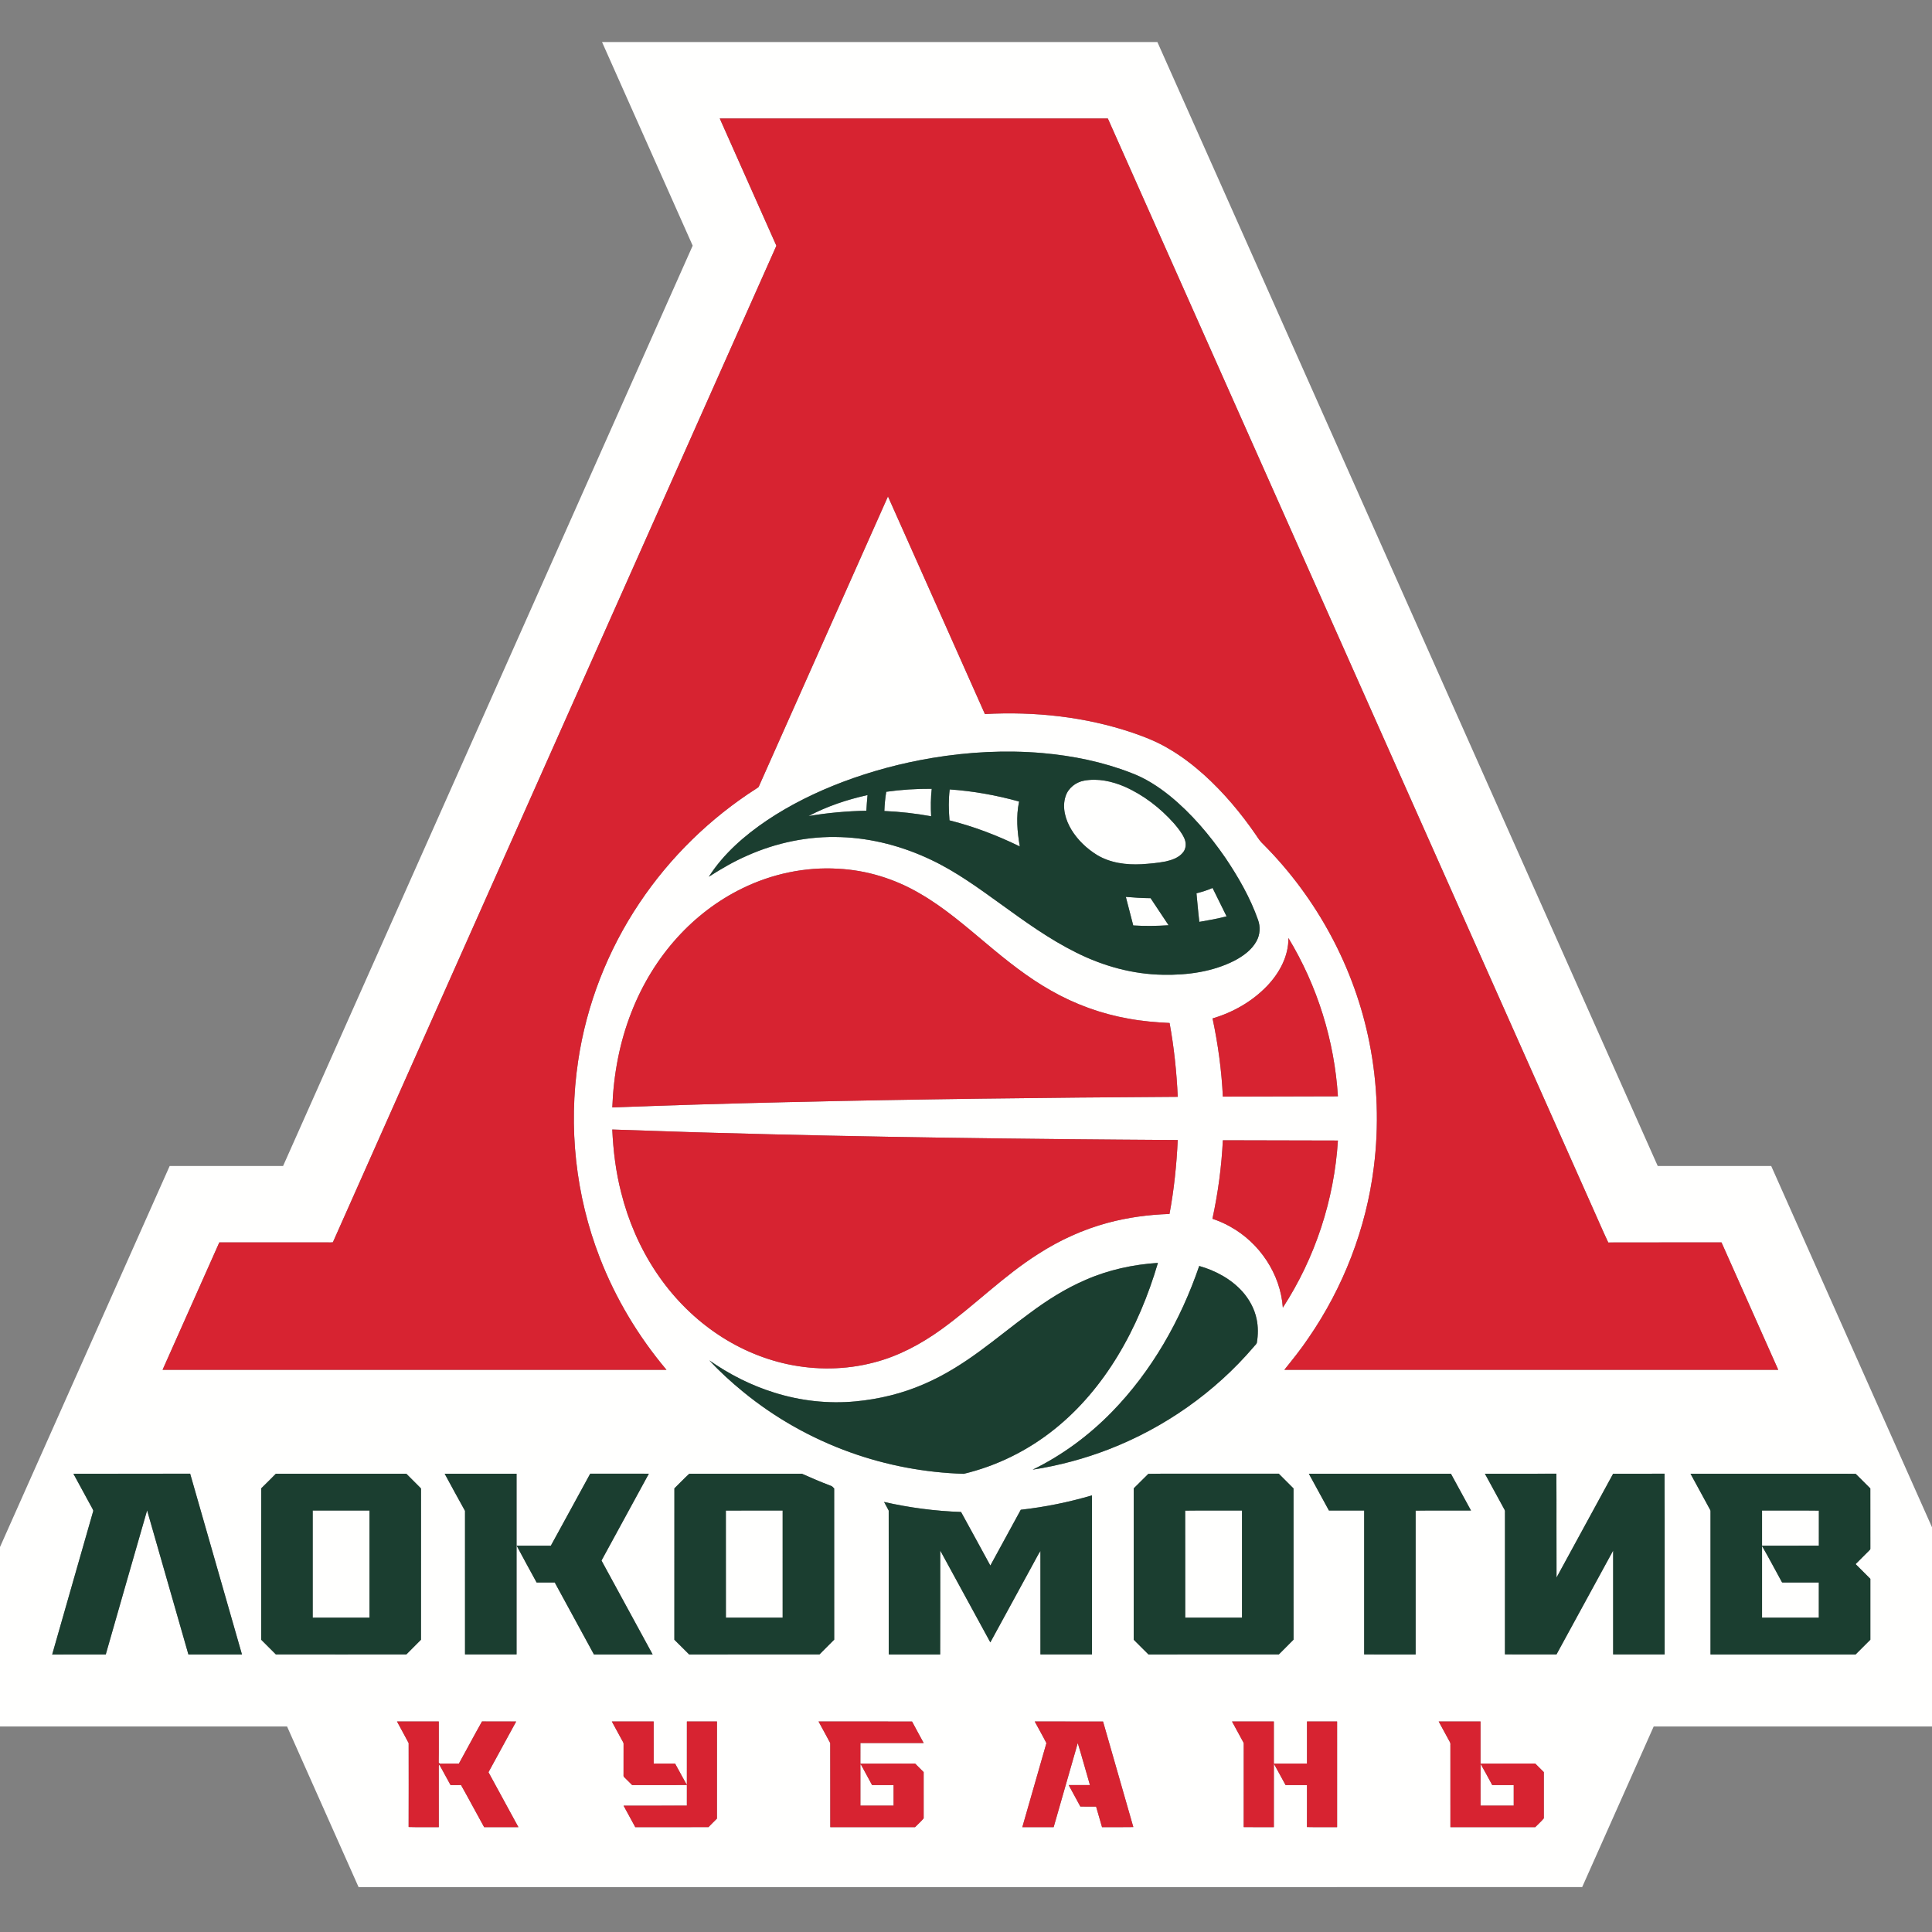
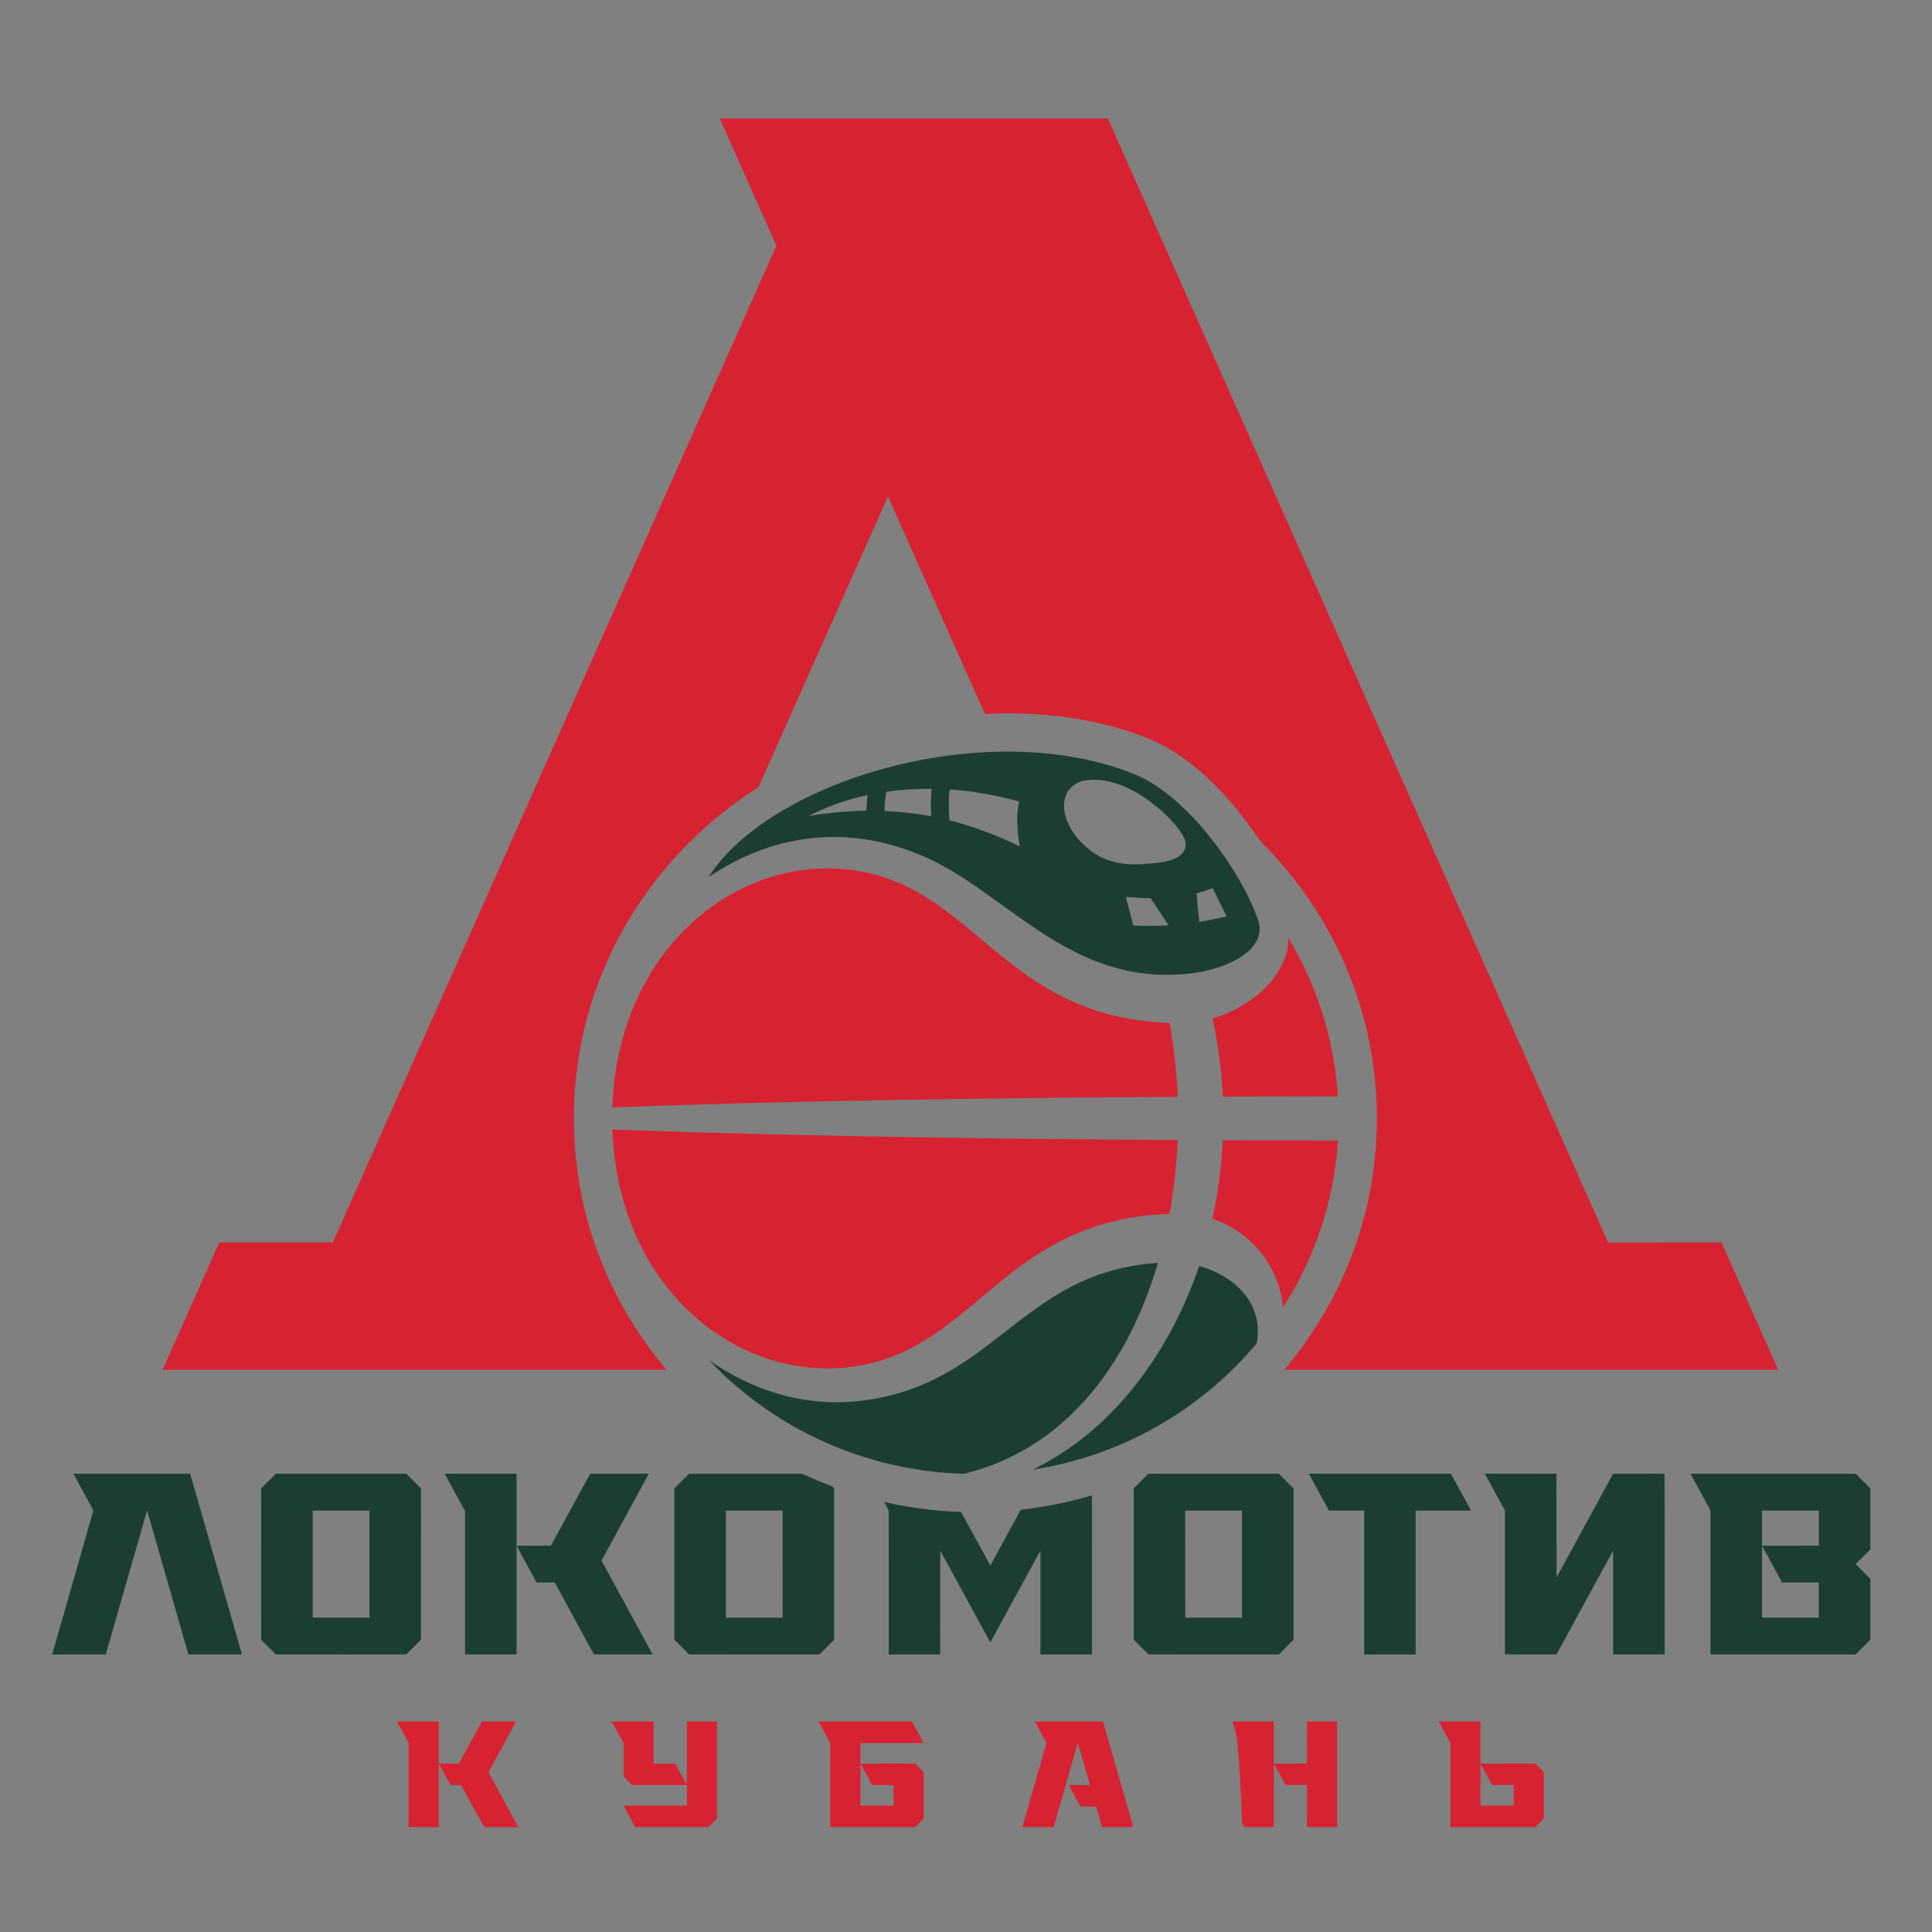
<svg xmlns="http://www.w3.org/2000/svg" version="1.1" id="Слой_1" x="0px" y="0px" viewBox="0 0 1024 1024" style="enable-background:new 0 0 1024 1024;" xml:space="preserve">
  <rect x="0" y="0" width="1024" height="1024" fill="#808080" stroke="none" />
  <g>
-     <path style="fill-rule:evenodd;clip-rule:evenodd;fill:#FFFFFE;" d="M319.09,22.279h294.348   c21.736,48.665,43.36,97.382,65.051,146.07   c66.718,149.888,133.424,299.778,200.144,449.661c20.052,0,40.096-0.004,60.148,0.003   c44.065,99.022,88.138,198.044,132.219,297.071c-64.838,0.003-129.676,0-194.514,0   c-12.637,28.365-25.274,56.731-37.895,85.104   c-50.699,0.044-101.398,0.007-152.104,0.018c-165.48,0-330.961,0.003-496.44,0   c-12.631-28.373-25.254-56.754-37.895-85.122c-64.839,0-129.677,0.003-194.516,0   C1.725,816.054,45.833,717.035,89.926,618.009c20.034,0,40.073,0,60.111,0   C222.398,455.406,294.808,292.823,367.136,130.203   C351.126,94.228,335.122,58.254,319.09,22.279L319.09,22.279z M381.483,62.792   c10.001,22.488,20.015,44.969,30.018,67.457   c-53.072,119.188-106.109,238.398-159.174,357.592   c-25.287,56.876-50.656,113.715-75.901,170.61   c-0.838,0.111-1.679,0.048-2.516,0.063c-19.223,0-38.45,0.003-57.673,0   c-10.04,22.502-20.053,45.012-30.074,67.523c89.027,0,178.058,0,267.089-0.004   c-14.904-17.693-26.973-37.783-35.33-59.362   c-12.828-32.959-16.766-69.279-11.51-104.241   c4.411-29.866,15.653-58.667,32.453-83.734   c16.237-24.319,37.623-45.157,62.263-60.885c0.357-0.298,0.893-0.461,1.061-0.938   c22.819-51.252,45.6-102.522,68.452-153.759   c17.183,38.42,34.236,76.904,51.378,115.342   c26.315-1.43,53.045,1.4,78.084,9.842c6.671,2.278,13.281,4.88,19.345,8.521   c6.702,3.882,12.869,8.628,18.643,13.777   c10.537,9.507,19.714,20.458,27.736,32.151c1.106,1.716,2.263,3.406,3.793,4.787   c28.477,28.571,48.425,65.613,56.228,105.216   c4.311,21.647,5.077,43.996,2.307,65.892   c-4.038,32.434-16.154,63.769-34.718,90.642   c-3.905,5.826-8.316,11.284-12.706,16.748c87.261,0.004,174.512,0.004,261.777,0   c-10.034-22.506-20.022-45.027-30.078-67.523   c-20.007,0.034-40.02-0.037-60.019,0.034   c-2.823-5.934-5.373-12.001-8.083-17.983   C758.611,447.966,672.869,255.39,587.173,62.792   C518.609,62.784,450.047,62.784,381.483,62.792L381.483,62.792z M493.977,401.743   c-16.145,2.706-32.036,6.935-47.35,12.72   c-14.022,5.324-27.592,11.953-40.065,20.31   c-11.916,8.044-23.073,17.724-30.875,29.925   c6.507-4.18,13.219-8.085,20.318-11.174c15.534-6.943,32.628-10.479,49.651-9.835   c16.569,0.555,32.91,4.921,47.849,12.042   c13.211,6.25,25.053,14.913,36.867,23.421   c12.885,9.314,25.838,18.705,40.129,25.779   c14.264,7.128,30.029,11.506,46.029,11.714   c12.954,0.238,26.288-1.575,37.928-7.556c4.591-2.457,9.076-5.678,11.578-10.375   c1.853-3.391,2.065-7.545,0.748-11.16c-4.133-11.748-10.394-22.617-17.321-32.921   c-8.375-12.095-17.973-23.478-29.408-32.799   c-6.22-5.011-13.032-9.407-20.552-12.195   c-15.016-5.851-30.96-9.079-46.985-10.498   C532.995,397.466,513.285,398.519,493.977,401.743L493.977,401.743z M393.532,470.807   c-13.085,6.354-24.836,15.366-34.589,26.143   c-10.42,11.491-18.576,24.977-24.223,39.414   c-6.362,16.096-9.544,33.342-10.185,50.607   c30.565-1.187,61.142-2.062,91.722-2.787   c69.313-1.62,138.645-2.431,207.976-2.844   c-0.607-13.121-1.958-26.21-4.333-39.131   c-7.27-0.346-14.544-0.968-21.706-2.289   c-14.42-2.531-28.38-7.609-41.096-14.857   c-12.266-6.909-23.31-15.72-34.053-24.755   c-11.368-9.489-22.61-19.312-35.497-26.724   c-13.149-7.728-28.128-12.389-43.379-13.137   C426.763,459.405,409.174,463.161,393.532,470.807L393.532,470.807z M682.886,497.177   c0.108,9.626-4.795,18.594-11.302,25.403   c-7.858,8.193-18.044,14.015-28.905,17.204c2.892,13.64,4.806,27.499,5.457,41.436   c20.329-0.075,40.657-0.127,60.985-0.153   C707.283,551.533,698.218,522.486,682.886,497.177L682.886,497.177z M324.518,598.671   c0.52,11.253,1.884,22.495,4.712,33.413c3.756,15.014,9.985,29.441,18.602,42.314   c8.234,12.325,18.695,23.198,30.875,31.667   c11.588,8.092,24.751,13.963,38.575,16.952c15.069,3.242,30.924,3.074,45.85-0.849   c12.966-3.313,24.937-9.727,35.75-17.515   c17.66-12.739,33.053-28.447,51.521-40.098   c11.264-7.26,23.603-12.873,36.547-16.379c10.725-2.907,21.807-4.378,32.903-4.753   c2.427-12.928,3.752-26.047,4.374-39.18   c-82.11-0.495-164.221-1.515-246.302-3.849   C360.119,599.929,342.318,599.211,324.518,598.671L324.518,598.671z M648.137,604.366   c-0.682,13.989-2.554,27.912-5.521,41.6c3.25,1.12,6.437,2.453,9.422,4.169   c15.561,8.588,26.665,25.116,27.893,42.95   c17.135-26.363,27.238-57.207,29.192-88.581   C688.793,604.489,668.466,604.44,648.137,604.366L648.137,604.366z M575.331,678.387   c-10.66,4.572-20.514,10.844-29.783,17.779   c-8.941,6.507-17.462,13.576-26.404,20.083   c-9.168,6.705-18.855,12.798-29.311,17.299c-11.517,5.04-23.883,8.033-36.387,9.209   c-14.5,1.384-29.252-0.287-43.133-4.665   c-12.269-3.819-23.854-9.708-34.363-17.083   c5.551,5.997,11.607,11.522,17.943,16.688   c16.838,13.8,36.082,24.64,56.567,32.01   c19.343,6.977,39.797,10.818,60.346,11.451   c17.503-4.17,34.031-12.359,48.061-23.619   c13.423-10.717,24.569-24.111,33.465-38.763   c9.359-15.392,16.312-32.165,21.393-49.423   C600.548,670.214,587.445,673.061,575.331,678.387L575.331,678.387z M635.61,670.992   c-9.809,28.663-25.135,55.722-46.382,77.465   c-12.125,12.414-26.274,22.882-41.882,30.498   c13.825-2.162,27.431-5.777,40.475-10.85   c29.474-11.447,56.117-30.175,76.668-54.226c0.518-0.745,1.404-1.296,1.664-2.182   c0.719-4.188,0.755-8.521-0.142-12.678c-1.128-5.387-3.864-10.356-7.497-14.452   C652.469,677.86,644.232,673.43,635.61,670.992L635.61,670.992z M38.898,781.096   c2.836,5.244,5.699,10.475,8.55,15.716c0.64,1.307,1.537,2.535,2.014,3.897   c-7.233,25.41-14.585,50.79-21.803,76.207c9.466-0.041,18.933,0.016,28.4-0.027   c7.292-25.461,14.554-50.931,21.91-76.371   c7.288,25.463,14.584,50.924,21.892,76.382c9.463,0,18.925,0.003,28.388,0   c-9.142-31.939-18.3-63.875-27.46-95.81   C80.158,781.096,59.528,781.088,38.898,781.096L38.898,781.096z M146.221,781.107   c-2.576,2.587-5.142,5.186-7.758,7.731c-0.062,26.754-0.018,53.508-0.022,80.261   c2.58,2.591,5.197,5.144,7.757,7.757c23.065,0.045,46.129,0.037,69.19,0.003   c2.561-2.609,5.163-5.177,7.746-7.765c0.015-26.538-0.003-53.079,0.011-79.617   c0.157-0.595-0.358-0.93-0.697-1.281c-2.367-2.356-4.73-4.716-7.079-7.088   C192.321,781.084,169.271,781.084,146.221,781.107L146.221,781.107z M235.676,781.096   c3.589,6.566,7.11,13.181,10.788,19.699c0.003,25.362-0.004,50.723,0.003,76.088   c9.106,0,18.211-0.003,27.315,0c0.004-31.927,0-63.855,0-95.784   C261.083,781.084,248.378,781.099,235.676,781.096L235.676,781.096z M312.825,781.084   c-6.991,12.708-13.851,25.492-20.872,38.181   c-6.034-0.037-12.072-0.018-18.106-0.007c3.432,6.544,7.054,12.992,10.575,19.494   c3.201,0.004,6.406-0.007,9.608,0.004c6.921,12.712,13.87,25.406,20.765,38.13   c10.375,0.036,20.75,0.003,31.124,0.018   c-9.027-16.598-18.087-33.179-27.111-49.777   c8.368-15.343,16.733-30.687,25.097-46.032   C333.544,781.084,323.185,781.107,312.825,781.084L312.825,781.084z M365.353,781.103   c-2.747,2.438-5.245,5.212-7.91,7.762c-0.045,26.739-0.015,53.485-0.015,80.227   c2.61,2.602,5.208,5.219,7.843,7.798c23.024-0.026,46.044,0.008,69.068-0.014   c2.594-2.614,5.23-5.189,7.802-7.825c-0.033-26.716-0.004-53.432-0.015-80.149   c-0.566-0.581-1.091-1.254-1.91-1.452c-5.129-1.947-10.188-4.084-15.18-6.343   C405.139,781.081,385.246,781.088,365.353,781.103L365.353,781.103z M608.655,781.167   c-2.617,2.527-5.137,5.156-7.746,7.694c-0.037,26.743-0.007,53.489-0.015,80.231   c2.606,2.599,5.189,5.215,7.818,7.796c23.027-0.011,46.055-0.005,69.086-0.005   c2.594-2.62,5.245-5.189,7.81-7.836c-0.033-26.716-0.003-53.428-0.015-80.142   c-2.591-2.617-5.197-5.215-7.806-7.809c-14.1-0.004-28.201,0-42.302,0   C626.542,781.14,617.578,780.999,608.655,781.167L608.655,781.167z M693.714,781.11   c3.559,6.496,7.077,13.01,10.651,19.498c6.223-0.011,12.449-0.007,18.673-0.003   c0.007,25.424-0.008,50.849,0,76.277c9.092,0.005,18.185-0.014,27.277,0.011   c0.03-25.409,0.038-50.819,0-76.226c9.775-0.16,19.558-0.018,29.341-0.07   c-3.544-6.504-7.089-13.003-10.641-19.495   C743.918,781.114,718.819,781.099,693.714,781.11L693.714,781.11z M787.034,781.114   c3.476,6.38,6.959,12.76,10.443,19.141c0.364,0.685,0.106,1.508,0.189,2.267   c-0.015,24.774,0.016,49.551-0.015,74.327c9.1,0.074,18.207,0.011,27.315,0.033   c10.018-18.34,20.006-36.696,30.032-55.037c0,18.345-0.015,36.693,0,55.037   c9.1,0,18.192-0.003,27.3,0c-0.03-31.931,0.069-63.874-0.053-95.801   c-9.085,0.067-18.17,0.003-27.254,0.029   c-9.996,18.344-20.014,36.671-29.995,55.019   c-0.098-18.345,0.038-36.696-0.076-55.041   C812.293,781.137,799.663,781.088,787.034,781.114L787.034,781.114z M895.999,781.096   c3.294,6.105,6.634,12.191,9.95,18.284c0.227,0.522,0.683,0.991,0.66,1.612   c0,25.299,0,50.601,0,75.902c25.63,0.011,51.26-0.007,76.891,0.008   c2.611-2.598,5.222-5.208,7.825-7.821c-0.007-10.758-0.007-21.512,0-32.271   c-2.565-2.572-5.131-5.137-7.704-7.695c-0.053-0.413,0.463-0.61,0.683-0.901   c2.118-2.103,4.212-4.225,6.33-6.328c0.25-0.342,0.789-0.595,0.691-1.094   c-0.016-10.638,0.007-21.273-0.016-31.913c-2.595-2.557-5.153-5.152-7.748-7.708   c-7.932-0.15-15.908-0.023-23.862-0.064   C938.463,781.103,917.234,781.084,895.999,781.096L895.999,781.096z M541.033,800.203   c-5.379,9.854-10.754,19.711-16.13,29.569   c-5.192-9.456-10.3-18.959-15.522-28.396   c-13.729-0.469-27.406-2.274-40.799-5.312c0.79,1.534,1.694,3.008,2.445,4.567   c0.049,25.418,0.004,50.835,0.019,76.252c9.086,0.011,18.173-0.026,27.26,0.019   c0.101-18.356,0.011-36.719,0.045-55.078c8.86,16.219,17.693,32.452,26.549,48.671   c7.571-13.855,15.124-27.721,22.685-41.58c1.31-2.271,2.4-4.683,3.864-6.85   c0.026,18.27,0,36.544,0.011,54.814c9.101,0.003,18.203,0.008,27.301-0.003   c0.004-28.102,0.007-56.202-0.004-84.304   C566.439,796.216,553.801,798.763,541.033,800.203L541.033,800.203z M210.415,912.425   c2.033,3.831,4.195,7.597,6.179,11.451c0.023,14.822,0.045,29.653-0.011,44.48   c5.32,0.168,10.658,0.033,15.984,0.067c-0.003-10.829,0.019-21.661-0.01-32.49   c0.156-0.294,0.354-0.547,0.595-0.763c-0.216,0.678,0.38,1.21,0.636,1.795   c1.671,3.048,3.34,6.104,5.011,9.157c1.85,0,3.7,0.027,5.554-0.015   c4.177,7.389,8.123,14.916,12.258,22.332c6.049-0.019,12.098-0.004,18.15-0.007   c-5.271-9.716-10.608-19.395-15.861-29.117   c4.91-8.949,9.783-17.92,14.678-26.877c-6.038-0.037-12.076,0.026-18.11-0.03   c-4.169,7.389-8.126,14.912-12.243,22.335c-3.142,0.008-6.28-0.037-9.418,0.019   c-0.544,0.178-1.012-0.157-1.292-0.566c0.123-7.255,0.022-14.51,0.051-21.762   C225.186,912.422,217.801,912.433,210.415,912.425L210.415,912.425z M324.283,912.425   c1.765,3.295,3.577,6.559,5.36,9.842c0.365,0.737,0.998,1.441,0.86,2.338   c-0.019,5.219,0.003,10.437-0.012,15.66c0.06,0.521-0.212,1.24,0.324,1.627   c1.422,1.403,2.818,2.836,4.251,4.24c9.663-0.03,19.328,0.041,28.995-0.037   c-0.011,3.644,0,7.285-0.008,10.933c-11.186,0.011-22.372-0.007-33.554,0.008   c2.065,3.797,4.139,7.594,6.209,11.391c12.936-0.011,25.871,0.037,38.803-0.022   c1.463-1.534,2.978-3.019,4.482-4.508c0.044-17.157,0.007-34.31,0.018-51.467   c-5.316-0.004-10.631,0-15.947-0.004c-0.022,11.197,0,22.391-0.011,33.588   c-2.178-3.704-4.124-7.541-6.246-11.275c-3.782-0.004-7.565,0.003-11.342-0.004   c-0.016-7.433-0.004-14.868-0.008-22.301   C339.065,912.418,331.676,912.429,324.283,912.425L324.283,912.425z M433.839,912.422   c2.051,3.815,4.184,7.593,6.202,11.431c0.056,14.857-0.008,29.717,0.03,44.578   c14.976,0,29.951-0.007,44.923,0.003c1.515-1.563,3.205-3.019,4.571-4.69   c0.016-8.164,0.026-16.331-0.007-24.49c-1.534-1.497-3.027-3.023-4.542-4.53   c-9.666,0.023-19.334-0.06-28.997,0.041c0.022-3.644-0.004-7.288,0.011-10.929   c11.178-0.004,22.361-0.004,33.54,0c-2.04-3.797-4.147-7.561-6.154-11.372   C466.892,912.362,450.364,912.451,433.839,912.422L433.839,912.422z M548.433,912.433   c2.032,3.834,4.24,7.594,6.187,11.465c-4.226,14.849-8.517,29.683-12.768,44.525   c5.535,0.015,11.07,0.003,16.606,0.007c4.281-14.857,8.513-29.725,12.779-44.582   c2.256,7.389,4.285,14.853,6.454,22.272c-3.756,0.022-7.511-0.003-11.264,0.011   c2.051,3.793,4.136,7.575,6.179,11.376c2.781,0.056,5.562,0.004,8.347,0.027   c1.057,3.629,2.08,7.266,3.145,10.896c5.528-0.034,11.06,0.067,16.584-0.049   c-5.379-18.638-10.699-37.292-16.044-55.938   C572.565,912.418,560.497,912.44,548.433,912.433L548.433,912.433z M652.987,912.422   c1.771,3.279,3.57,6.551,5.357,9.827c0.358,0.745,1.001,1.449,0.864,2.349   c-0.023,14.596,0.014,29.196-0.019,43.796c5.324,0.085,10.65,0.014,15.977,0.033   c0.003-11.212-0.016-22.428,0.011-33.64c2.103,3.756,4.129,7.56,6.206,11.339   c3.782,0.011,7.564-0.011,11.346,0.011c-0.011,7.408,0.034,14.82-0.022,22.235   c5.319,0.138,10.654,0.022,15.98,0.056c0.004-18.669,0-37.337,0.004-56.001   c-5.32-0.011-10.639-0.003-15.955-0.003c-0.01,7.43,0,14.86-0.007,22.294   c-5.856,0.022-11.711-0.023-17.567,0.022c0.007-7.442,0-14.879,0.004-22.313   C667.772,912.414,660.38,912.422,652.987,912.422L652.987,912.422z M762.535,912.422   c1.989,3.652,3.969,7.303,5.965,10.956c0.433,0.696,0.167,1.57,0.243,2.367   c0,14.228-0.007,28.455,0.007,42.687c14.982,0.003,29.972-0.004,44.954,0   c1.495-1.579,3.21-3.016,4.561-4.69c0.016-8.16,0.016-16.323-0.007-24.483   c-1.541-1.496-3.036-3.03-4.553-4.538c-9.669,0.022-19.331-0.037-29,0.03   c0.007-7.441,0.007-14.886,0-22.327C777.312,912.418,769.927,912.418,762.535,912.422   L762.535,912.422z M574.646,413.756c-4.448,0.782-8.487,3.938-9.868,8.309   c-1.977,5.989-0.045,12.515,3.112,17.734c3.328,5.439,8.074,9.947,13.475,13.304   c7.039,4.285,15.523,5.372,23.627,4.955c4.303-0.28,8.618-0.648,12.857-1.474   c3.421-0.777,7.069-2.024,9.284-4.913c1.611-2.085,1.645-5.011,0.584-7.349   c-1.33-2.937-3.395-5.465-5.469-7.907c-7.297-8.193-16.193-15.068-26.254-19.505   C589.325,414.058,581.876,412.438,574.646,413.756L574.646,413.756z M469.735,419.66   c-0.577,3.365-0.878,6.771-1.012,10.185c8.32,0.357,16.607,1.299,24.796,2.788   c-0.253-4.851-0.242-9.727,0.313-14.554   C485.773,418.022,477.717,418.539,469.735,419.66L469.735,419.66z M503.361,418.417   c-0.678,5.435-0.551,10.944-0.111,16.39c12.883,3.22,25.342,8.004,37.269,13.828   c-1.363-7.79-2.048-15.872-0.402-23.674l-0.108-0.172   C528.041,421.477,515.757,419.254,503.361,418.417L503.361,418.417z M428.531,432.535   c10.129-1.726,20.385-2.631,30.658-2.832c0.101-2.774,0.41-5.532,0.623-8.294   C448.979,423.795,438.356,427.346,428.531,432.535L428.531,432.535z M634.155,473.469   c0.514,5.048,0.901,10.114,1.523,15.147c4.839-0.83,9.678-1.694,14.432-2.933   c-2.472-5.017-4.948-10.032-7.43-15.043   C639.936,471.856,637.058,472.734,634.155,473.469L634.155,473.469z M596.717,475.37   c1.304,5.048,2.621,10.092,3.928,15.14c6.235,0.409,12.497,0.294,18.735-0.105   c-3.179-4.787-6.354-9.574-9.548-14.35   C605.451,476.011,601.081,475.758,596.717,475.37L596.717,475.37z M165.741,800.601   c-0.003,18.929,0,37.862,0,56.794c10.032,0,20.068,0.008,30.1-0.003   c0.003-18.929,0.003-37.858,0-56.787   C185.809,800.594,175.778,800.605,165.741,800.601L165.741,800.601z M384.724,800.643   c0.031,18.918-0.003,37.839,0.019,56.756c10.025-0.007,20.053,0.004,30.082-0.004   c0-18.933,0.004-37.862-0.003-56.79   C404.789,800.624,394.757,800.55,384.724,800.643L384.724,800.643z M628.168,800.665   c0.049,18.91,0,37.824,0.026,56.734c10.033-0.007,20.061,0,30.093-0.004   c0-18.933,0.004-37.862,0-56.79C648.248,800.639,638.201,800.519,628.168,800.665   L628.168,800.665z M933.916,800.605c-0.007,6.213-0.007,12.426,0,18.642   c10.034-0.015,20.075,0.03,30.116-0.022c-0.016-6.19-0.03-12.378,0.007-18.564   C954.006,800.527,943.958,800.635,933.916,800.605L933.916,800.605z M933.916,819.43   c-0.007,12.652-0.007,25.31,0,37.962c10.034,0.011,20.067,0.003,30.093,0.003   c0.023-6.216,0.007-12.429,0.007-18.643c-6.489-0.018-12.986,0.009-19.475-0.014   C940.99,832.31,937.605,825.777,933.916,819.43L933.916,819.43z M456.029,937.653   c-0.004,6.459-0.007,12.917,0,19.375c5.863,0.004,11.726,0.004,17.593,0   c0.003-3.633,0.003-7.266-0.004-10.895c-3.804-0.026-7.609,0.026-11.41-0.026   c-1.98-3.73-4.043-7.411-6.037-11.134   C455.847,935.813,456.093,936.759,456.029,937.653L456.029,937.653z M784.734,934.879   c-0.053,7.382-0.015,14.763-0.015,22.149c5.859,0.004,11.718,0.004,17.585,0   c0-3.637,0-7.266,0-10.895c-3.802-0.022-7.605,0.018-11.399-0.022   C788.848,942.365,786.882,938.565,784.734,934.879z" />
-     <path style="fill-rule:evenodd;clip-rule:evenodd;fill:#D72331;" d="M381.483,62.792   c68.564-0.008,137.126-0.008,205.69,0   c85.696,192.598,171.438,385.174,257.155,577.768   c2.71,5.982,5.26,12.049,8.083,17.983c19.999-0.071,40.013,0,60.019-0.034   c10.056,22.496,20.044,45.016,30.078,67.523c-87.265,0.004-174.516,0.004-261.777,0   c4.389-5.464,8.8-10.922,12.706-16.748   c18.563-26.873,30.68-58.208,34.718-90.642   c2.77-21.896,2.004-44.246-2.307-65.892   c-7.802-39.603-27.751-76.645-56.228-105.216c-1.53-1.381-2.687-3.071-3.793-4.787   c-8.022-11.692-17.198-22.644-27.736-32.151   c-5.774-5.149-11.941-9.895-18.643-13.777c-6.064-3.641-12.674-6.243-19.345-8.521   c-25.038-8.443-51.769-11.272-78.084-9.842   c-17.142-38.439-34.195-76.922-51.378-115.342   c-22.852,51.237-45.633,102.507-68.452,153.759   c-0.168,0.476-0.704,0.639-1.061,0.938c-24.64,15.728-46.026,36.566-62.263,60.885   c-16.801,25.067-28.043,53.868-32.453,83.734   c-5.256,34.962-1.318,71.282,11.51,104.241   c8.357,21.579,20.425,41.67,35.33,59.362   c-89.031,0.004-178.062,0.004-267.089,0.004   c10.021-22.51,20.035-45.021,30.074-67.523c19.223,0.003,38.45,0,57.673,0   c0.838-0.015,1.678,0.048,2.516-0.063c25.245-56.895,50.615-113.734,75.901-170.61   c53.065-119.194,106.102-238.404,159.174-357.592   C401.499,107.761,391.485,85.281,381.483,62.792L381.483,62.792z M393.532,470.807   c-13.085,6.354-24.836,15.366-34.589,26.143   c-10.42,11.491-18.576,24.977-24.223,39.414   c-6.362,16.096-9.544,33.342-10.185,50.607   c30.565-1.187,61.142-2.062,91.722-2.787   c69.313-1.62,138.645-2.431,207.976-2.844   c-0.607-13.121-1.958-26.21-4.333-39.131   c-7.27-0.346-14.544-0.968-21.706-2.289   c-14.42-2.531-28.38-7.609-41.096-14.857   c-12.266-6.909-23.31-15.72-34.053-24.755   c-11.368-9.489-22.61-19.312-35.497-26.724   c-13.149-7.728-28.128-12.389-43.379-13.137   C426.763,459.405,409.174,463.161,393.532,470.807L393.532,470.807z M682.886,497.177   c0.108,9.626-4.795,18.594-11.302,25.403   c-7.858,8.193-18.044,14.015-28.905,17.204c2.892,13.64,4.806,27.499,5.457,41.436   c20.329-0.075,40.657-0.127,60.985-0.153   C707.283,551.533,698.218,522.486,682.886,497.177L682.886,497.177z M324.518,598.671   c0.52,11.253,1.884,22.495,4.712,33.413c3.756,15.014,9.985,29.441,18.602,42.314   c8.234,12.325,18.695,23.198,30.875,31.667   c11.588,8.092,24.751,13.963,38.575,16.952c15.069,3.242,30.924,3.074,45.85-0.849   c12.966-3.313,24.937-9.727,35.75-17.515   c17.66-12.739,33.053-28.447,51.521-40.098   c11.264-7.26,23.603-12.873,36.547-16.379c10.725-2.907,21.807-4.378,32.903-4.753   c2.427-12.928,3.752-26.047,4.374-39.18   c-82.11-0.495-164.221-1.515-246.302-3.849   C360.119,599.929,342.318,599.211,324.518,598.671L324.518,598.671z M648.137,604.366   c-0.682,13.989-2.554,27.912-5.521,41.6c3.25,1.12,6.437,2.453,9.422,4.169   c15.561,8.588,26.665,25.116,27.893,42.95   c17.135-26.363,27.238-57.207,29.192-88.581   C688.793,604.489,668.466,604.44,648.137,604.366L648.137,604.366z M210.415,912.425   c7.385,0.007,14.771-0.003,22.152,0.007c-0.029,7.252,0.072,14.507-0.051,21.762   c0.279,0.409,0.748,0.744,1.292,0.566c3.138-0.056,6.276-0.011,9.418-0.019   c4.116-7.423,8.074-14.946,12.243-22.335c6.034,0.056,12.072-0.007,18.11,0.03   c-4.895,8.957-9.767,17.928-14.678,26.877   c5.253,9.723,10.591,19.401,15.861,29.117c-6.053,0.003-12.102-0.012-18.15,0.007   c-4.135-7.415-8.081-14.942-12.258-22.332c-1.854,0.041-3.705,0.015-5.554,0.015   c-1.671-3.053-3.34-6.108-5.011-9.157c-0.256-0.585-0.852-1.117-0.636-1.795   c-0.242,0.216-0.439,0.469-0.595,0.763c0.029,10.829,0.008,21.661,0.01,32.49   c-5.326-0.034-10.665,0.101-15.984-0.067c0.056-14.827,0.034-29.657,0.011-44.48   C214.61,920.022,212.448,916.256,210.415,912.425L210.415,912.425z M324.283,912.425   c7.393,0.004,14.782-0.007,22.174,0.007c0.004,7.434-0.007,14.868,0.008,22.301   c3.778,0.007,7.56,0,11.342,0.004c2.122,3.734,4.068,7.571,6.246,11.275   c0.011-11.197-0.011-22.391,0.011-33.588c5.316,0.004,10.631,0,15.947,0.004   c-0.011,17.157,0.026,34.31-0.018,51.467c-1.504,1.489-3.019,2.974-4.482,4.508   c-12.932,0.06-25.867,0.011-38.803,0.022c-2.07-3.797-4.143-7.594-6.209-11.391   c11.182-0.016,22.368,0.003,33.554-0.008c0.008-3.648-0.003-7.288,0.008-10.933   c-9.667,0.078-19.332,0.008-28.995,0.037c-1.434-1.404-2.829-2.837-4.251-4.24   c-0.536-0.388-0.264-1.106-0.324-1.627c0.015-5.223-0.007-10.441,0.012-15.66   c0.138-0.897-0.495-1.601-0.86-2.338   C327.86,918.984,326.048,915.72,324.283,912.425L324.283,912.425z M433.839,912.422   c16.525,0.029,33.053-0.06,49.576,0.041c2.007,3.812,4.114,7.575,6.154,11.372   c-11.179-0.004-22.362-0.004-33.54,0c-0.015,3.641,0.011,7.285-0.011,10.929   c9.663-0.1,19.331-0.018,28.997-0.041c1.515,1.508,3.008,3.034,4.542,4.53   c0.033,8.159,0.023,16.326,0.007,24.49c-1.366,1.671-3.056,3.127-4.571,4.69   c-14.972-0.011-29.947-0.003-44.923-0.003   c-0.037-14.86,0.026-29.721-0.03-44.578   C438.024,920.015,435.89,916.237,433.839,912.422L433.839,912.422z M456.029,937.653   c-0.004,6.459-0.007,12.917,0,19.375c5.863,0.004,11.726,0.004,17.593,0   c0.003-3.633,0.003-7.266-0.004-10.895c-3.804-0.026-7.609,0.026-11.41-0.026   c-1.98-3.73-4.043-7.411-6.037-11.134   C455.847,935.813,456.093,936.759,456.029,937.653L456.029,937.653z M548.433,912.433   c12.064,0.008,24.132-0.015,36.206,0.011   c5.345,18.646,10.664,37.3,16.044,55.938   c-5.524,0.115-11.056,0.015-16.584,0.049c-1.065-3.63-2.088-7.267-3.145-10.896   c-2.784-0.023-5.566,0.03-8.347-0.027c-2.043-3.801-4.128-7.583-6.179-11.376   c3.753-0.015,7.508,0.011,11.264-0.011c-2.17-7.419-4.199-14.883-6.454-22.272   c-4.266,14.857-8.499,29.725-12.779,44.582c-5.536-0.004-11.071,0.007-16.606-0.007   c4.251-14.842,8.543-29.676,12.768-44.525   C552.673,920.026,550.465,916.267,548.433,912.433L548.433,912.433z M652.987,912.422   c7.393,0,14.785-0.008,22.179,0.003c-0.004,7.434,0.003,14.871-0.004,22.313   c5.855-0.045,11.711,0,17.567-0.022c0.007-7.434-0.004-14.864,0.007-22.294   c5.316,0,10.635-0.008,15.955,0.003c-0.004,18.664,0,37.333-0.004,56.001   c-5.327-0.033-10.661,0.082-15.98-0.056c0.056-7.415,0.011-14.827,0.022-22.235   c-3.783-0.023-7.565,0-11.346-0.011c-2.077-3.778-4.102-7.583-6.206-11.339   c-0.026,11.212-0.007,22.428-0.011,33.64   c-5.327-0.019-10.654,0.052-15.977-0.033c0.033-14.6-0.004-29.2,0.019-43.796   c0.137-0.9-0.506-1.604-0.864-2.349   C656.557,918.973,654.759,915.701,652.987,912.422L652.987,912.422z M762.535,912.422   c7.392-0.004,14.777-0.004,22.17,0c0.007,7.442,0.007,14.886,0,22.327   c9.669-0.067,19.331-0.008,29-0.03c1.518,1.508,3.012,3.042,4.553,4.538   c0.023,8.16,0.023,16.323,0.007,24.483c-1.351,1.674-3.066,3.112-4.561,4.69   c-14.983-0.004-29.972,0.003-44.954,0c-0.015-14.231-0.007-28.459-0.007-42.687   c-0.076-0.797,0.19-1.671-0.243-2.367   C766.504,919.725,764.523,916.073,762.535,912.422L762.535,912.422z M784.734,934.879   c-0.053,7.382-0.015,14.763-0.015,22.149c5.859,0.004,11.718,0.004,17.585,0   c0-3.637,0-7.266,0-10.895c-3.802-0.022-7.605,0.018-11.399-0.022   C788.848,942.365,786.882,938.565,784.734,934.879z" />
+     <path style="fill-rule:evenodd;clip-rule:evenodd;fill:#D72331;" d="M381.483,62.792   c68.564-0.008,137.126-0.008,205.69,0   c85.696,192.598,171.438,385.174,257.155,577.768   c2.71,5.982,5.26,12.049,8.083,17.983c19.999-0.071,40.013,0,60.019-0.034   c10.056,22.496,20.044,45.016,30.078,67.523c-87.265,0.004-174.516,0.004-261.777,0   c4.389-5.464,8.8-10.922,12.706-16.748   c18.563-26.873,30.68-58.208,34.718-90.642   c2.77-21.896,2.004-44.246-2.307-65.892   c-7.802-39.603-27.751-76.645-56.228-105.216c-1.53-1.381-2.687-3.071-3.793-4.787   c-8.022-11.692-17.198-22.644-27.736-32.151   c-5.774-5.149-11.941-9.895-18.643-13.777c-6.064-3.641-12.674-6.243-19.345-8.521   c-25.038-8.443-51.769-11.272-78.084-9.842   c-17.142-38.439-34.195-76.922-51.378-115.342   c-22.852,51.237-45.633,102.507-68.452,153.759   c-0.168,0.476-0.704,0.639-1.061,0.938c-24.64,15.728-46.026,36.566-62.263,60.885   c-16.801,25.067-28.043,53.868-32.453,83.734   c-5.256,34.962-1.318,71.282,11.51,104.241   c8.357,21.579,20.425,41.67,35.33,59.362   c-89.031,0.004-178.062,0.004-267.089,0.004   c10.021-22.51,20.035-45.021,30.074-67.523c19.223,0.003,38.45,0,57.673,0   c0.838-0.015,1.678,0.048,2.516-0.063c25.245-56.895,50.615-113.734,75.901-170.61   c53.065-119.194,106.102-238.404,159.174-357.592   C401.499,107.761,391.485,85.281,381.483,62.792L381.483,62.792z M393.532,470.807   c-13.085,6.354-24.836,15.366-34.589,26.143   c-10.42,11.491-18.576,24.977-24.223,39.414   c-6.362,16.096-9.544,33.342-10.185,50.607   c30.565-1.187,61.142-2.062,91.722-2.787   c69.313-1.62,138.645-2.431,207.976-2.844   c-0.607-13.121-1.958-26.21-4.333-39.131   c-7.27-0.346-14.544-0.968-21.706-2.289   c-14.42-2.531-28.38-7.609-41.096-14.857   c-12.266-6.909-23.31-15.72-34.053-24.755   c-11.368-9.489-22.61-19.312-35.497-26.724   c-13.149-7.728-28.128-12.389-43.379-13.137   C426.763,459.405,409.174,463.161,393.532,470.807L393.532,470.807z M682.886,497.177   c0.108,9.626-4.795,18.594-11.302,25.403   c-7.858,8.193-18.044,14.015-28.905,17.204c2.892,13.64,4.806,27.499,5.457,41.436   c20.329-0.075,40.657-0.127,60.985-0.153   C707.283,551.533,698.218,522.486,682.886,497.177L682.886,497.177z M324.518,598.671   c0.52,11.253,1.884,22.495,4.712,33.413c3.756,15.014,9.985,29.441,18.602,42.314   c8.234,12.325,18.695,23.198,30.875,31.667   c11.588,8.092,24.751,13.963,38.575,16.952c15.069,3.242,30.924,3.074,45.85-0.849   c12.966-3.313,24.937-9.727,35.75-17.515   c17.66-12.739,33.053-28.447,51.521-40.098   c11.264-7.26,23.603-12.873,36.547-16.379c10.725-2.907,21.807-4.378,32.903-4.753   c2.427-12.928,3.752-26.047,4.374-39.18   c-82.11-0.495-164.221-1.515-246.302-3.849   C360.119,599.929,342.318,599.211,324.518,598.671L324.518,598.671z M648.137,604.366   c-0.682,13.989-2.554,27.912-5.521,41.6c3.25,1.12,6.437,2.453,9.422,4.169   c15.561,8.588,26.665,25.116,27.893,42.95   c17.135-26.363,27.238-57.207,29.192-88.581   C688.793,604.489,668.466,604.44,648.137,604.366L648.137,604.366z M210.415,912.425   c7.385,0.007,14.771-0.003,22.152,0.007c-0.029,7.252,0.072,14.507-0.051,21.762   c0.279,0.409,0.748,0.744,1.292,0.566c3.138-0.056,6.276-0.011,9.418-0.019   c4.116-7.423,8.074-14.946,12.243-22.335c6.034,0.056,12.072-0.007,18.11,0.03   c-4.895,8.957-9.767,17.928-14.678,26.877   c5.253,9.723,10.591,19.401,15.861,29.117c-6.053,0.003-12.102-0.012-18.15,0.007   c-4.135-7.415-8.081-14.942-12.258-22.332c-1.854,0.041-3.705,0.015-5.554,0.015   c-1.671-3.053-3.34-6.108-5.011-9.157c-0.256-0.585-0.852-1.117-0.636-1.795   c-0.242,0.216-0.439,0.469-0.595,0.763c0.029,10.829,0.008,21.661,0.01,32.49   c-5.326-0.034-10.665,0.101-15.984-0.067c0.056-14.827,0.034-29.657,0.011-44.48   C214.61,920.022,212.448,916.256,210.415,912.425L210.415,912.425z M324.283,912.425   c7.393,0.004,14.782-0.007,22.174,0.007c0.004,7.434-0.007,14.868,0.008,22.301   c3.778,0.007,7.56,0,11.342,0.004c2.122,3.734,4.068,7.571,6.246,11.275   c0.011-11.197-0.011-22.391,0.011-33.588c5.316,0.004,10.631,0,15.947,0.004   c-0.011,17.157,0.026,34.31-0.018,51.467c-1.504,1.489-3.019,2.974-4.482,4.508   c-12.932,0.06-25.867,0.011-38.803,0.022c-2.07-3.797-4.143-7.594-6.209-11.391   c11.182-0.016,22.368,0.003,33.554-0.008c0.008-3.648-0.003-7.288,0.008-10.933   c-9.667,0.078-19.332,0.008-28.995,0.037c-1.434-1.404-2.829-2.837-4.251-4.24   c-0.536-0.388-0.264-1.106-0.324-1.627c0.015-5.223-0.007-10.441,0.012-15.66   c0.138-0.897-0.495-1.601-0.86-2.338   C327.86,918.984,326.048,915.72,324.283,912.425L324.283,912.425z M433.839,912.422   c16.525,0.029,33.053-0.06,49.576,0.041c2.007,3.812,4.114,7.575,6.154,11.372   c-11.179-0.004-22.362-0.004-33.54,0c-0.015,3.641,0.011,7.285-0.011,10.929   c9.663-0.1,19.331-0.018,28.997-0.041c1.515,1.508,3.008,3.034,4.542,4.53   c0.033,8.159,0.023,16.326,0.007,24.49c-1.366,1.671-3.056,3.127-4.571,4.69   c-14.972-0.011-29.947-0.003-44.923-0.003   c-0.037-14.86,0.026-29.721-0.03-44.578   C438.024,920.015,435.89,916.237,433.839,912.422L433.839,912.422z M456.029,937.653   c-0.004,6.459-0.007,12.917,0,19.375c5.863,0.004,11.726,0.004,17.593,0   c0.003-3.633,0.003-7.266-0.004-10.895c-3.804-0.026-7.609,0.026-11.41-0.026   c-1.98-3.73-4.043-7.411-6.037-11.134   C455.847,935.813,456.093,936.759,456.029,937.653L456.029,937.653z M548.433,912.433   c12.064,0.008,24.132-0.015,36.206,0.011   c5.345,18.646,10.664,37.3,16.044,55.938   c-5.524,0.115-11.056,0.015-16.584,0.049c-1.065-3.63-2.088-7.267-3.145-10.896   c-2.784-0.023-5.566,0.03-8.347-0.027c-2.043-3.801-4.128-7.583-6.179-11.376   c3.753-0.015,7.508,0.011,11.264-0.011c-2.17-7.419-4.199-14.883-6.454-22.272   c-4.266,14.857-8.499,29.725-12.779,44.582c-5.536-0.004-11.071,0.007-16.606-0.007   c4.251-14.842,8.543-29.676,12.768-44.525   C552.673,920.026,550.465,916.267,548.433,912.433L548.433,912.433z M652.987,912.422   c7.393,0,14.785-0.008,22.179,0.003c-0.004,7.434,0.003,14.871-0.004,22.313   c5.855-0.045,11.711,0,17.567-0.022c0.007-7.434-0.004-14.864,0.007-22.294   c5.316,0,10.635-0.008,15.955,0.003c-0.004,18.664,0,37.333-0.004,56.001   c-5.327-0.033-10.661,0.082-15.98-0.056c0.056-7.415,0.011-14.827,0.022-22.235   c-3.783-0.023-7.565,0-11.346-0.011c-2.077-3.778-4.102-7.583-6.206-11.339   c-0.026,11.212-0.007,22.428-0.011,33.64   c-5.327-0.019-10.654,0.052-15.977-0.033c0.137-0.9-0.506-1.604-0.864-2.349   C656.557,918.973,654.759,915.701,652.987,912.422L652.987,912.422z M762.535,912.422   c7.392-0.004,14.777-0.004,22.17,0c0.007,7.442,0.007,14.886,0,22.327   c9.669-0.067,19.331-0.008,29-0.03c1.518,1.508,3.012,3.042,4.553,4.538   c0.023,8.16,0.023,16.323,0.007,24.483c-1.351,1.674-3.066,3.112-4.561,4.69   c-14.983-0.004-29.972,0.003-44.954,0c-0.015-14.231-0.007-28.459-0.007-42.687   c-0.076-0.797,0.19-1.671-0.243-2.367   C766.504,919.725,764.523,916.073,762.535,912.422L762.535,912.422z M784.734,934.879   c-0.053,7.382-0.015,14.763-0.015,22.149c5.859,0.004,11.718,0.004,17.585,0   c0-3.637,0-7.266,0-10.895c-3.802-0.022-7.605,0.018-11.399-0.022   C788.848,942.365,786.882,938.565,784.734,934.879z" />
    <path style="fill-rule:evenodd;clip-rule:evenodd;fill:#1B3E30;" d="M493.977,401.743   c19.308-3.224,39.019-4.277,58.54-2.602   c16.025,1.418,31.968,4.646,46.985,10.498c7.52,2.789,14.332,7.185,20.552,12.195   c11.435,9.32,21.032,20.704,29.408,32.799c6.927,10.304,13.189,21.173,17.321,32.921   c1.317,3.615,1.104,7.77-0.748,11.16c-2.501,4.697-6.987,7.918-11.578,10.375   c-11.64,5.982-24.974,7.794-37.928,7.556   c-16-0.208-31.764-4.586-46.029-11.714   c-14.291-7.074-27.244-16.465-40.129-25.779   c-11.814-8.509-23.656-17.171-36.867-23.421   c-14.939-7.122-31.28-11.488-47.849-12.042   c-17.023-0.643-34.117,2.892-49.651,9.835   c-7.098,3.089-13.811,6.994-20.318,11.174   c7.802-12.201,18.959-21.881,30.875-29.925c12.473-8.357,26.042-14.986,40.065-20.31   C461.941,408.678,477.832,404.45,493.977,401.743L493.977,401.743z M574.646,413.756   c-4.448,0.782-8.487,3.938-9.868,8.309c-1.977,5.989-0.045,12.515,3.112,17.734   c3.328,5.439,8.074,9.947,13.475,13.304c7.039,4.285,15.523,5.372,23.627,4.955   c4.303-0.28,8.618-0.648,12.857-1.474c3.421-0.777,7.069-2.024,9.284-4.913   c1.611-2.085,1.645-5.011,0.584-7.349c-1.33-2.937-3.395-5.465-5.469-7.907   c-7.297-8.193-16.193-15.068-26.254-19.505   C589.325,414.058,581.876,412.438,574.646,413.756L574.646,413.756z M469.735,419.66   c-0.577,3.365-0.878,6.771-1.012,10.185c8.32,0.357,16.607,1.299,24.796,2.788   c-0.253-4.851-0.242-9.727,0.313-14.554   C485.773,418.022,477.717,418.539,469.735,419.66L469.735,419.66z M503.361,418.417   c-0.678,5.435-0.551,10.944-0.111,16.39c12.883,3.22,25.342,8.004,37.269,13.828   c-1.363-7.79-2.048-15.872-0.402-23.674l-0.108-0.172   C528.041,421.477,515.757,419.254,503.361,418.417L503.361,418.417z M428.531,432.535   c10.129-1.726,20.385-2.631,30.658-2.832c0.101-2.774,0.41-5.532,0.623-8.294   C448.979,423.795,438.356,427.346,428.531,432.535L428.531,432.535z M634.155,473.469   c0.514,5.048,0.901,10.114,1.523,15.147c4.839-0.83,9.678-1.694,14.432-2.933   c-2.472-5.017-4.948-10.032-7.43-15.043   C639.936,471.856,637.058,472.734,634.155,473.469L634.155,473.469z M596.717,475.37   c1.304,5.048,2.621,10.092,3.928,15.14c6.235,0.409,12.497,0.294,18.735-0.105   c-3.179-4.787-6.354-9.574-9.548-14.35   C605.451,476.011,601.081,475.758,596.717,475.37L596.717,475.37z M575.331,678.387   c12.114-5.326,25.217-8.174,38.394-9.033   c-5.081,17.257-12.034,34.031-21.393,49.423   c-8.896,14.653-20.042,28.046-33.465,38.763   c-14.03,11.26-30.558,19.449-48.061,23.619   c-20.549-0.633-41.003-4.474-60.346-11.451   c-20.485-7.37-39.73-18.21-56.567-32.01   c-6.336-5.166-12.392-10.691-17.943-16.688   c10.509,7.375,22.094,13.264,34.363,17.083   c13.881,4.378,28.633,6.049,43.133,4.665c12.504-1.177,24.869-4.169,36.387-9.209   c10.457-4.501,20.143-10.595,29.311-17.299   c8.941-6.507,17.463-13.575,26.404-20.083   C554.817,689.232,564.671,682.96,575.331,678.387L575.331,678.387z M635.61,670.992   c-9.809,28.663-25.135,55.722-46.382,77.465   c-12.125,12.414-26.274,22.882-41.882,30.498   c13.825-2.162,27.431-5.777,40.475-10.85   c29.474-11.447,56.117-30.175,76.668-54.226c0.518-0.745,1.404-1.296,1.664-2.182   c0.719-4.188,0.755-8.521-0.142-12.678c-1.128-5.387-3.864-10.356-7.497-14.452   C652.469,677.86,644.232,673.43,635.61,670.992L635.61,670.992z M38.898,781.096   c20.63-0.008,41.26,0,61.891-0.004c9.16,31.935,18.318,63.871,27.46,95.81   c-9.463,0.003-18.925,0-28.388,0c-7.307-25.458-14.603-50.919-21.892-76.382   c-7.356,25.44-14.619,50.909-21.91,76.371   c-9.467,0.042-18.933-0.014-28.4,0.027   c7.219-25.418,14.57-50.797,21.803-76.207c-0.478-1.362-1.375-2.59-2.014-3.897   C44.597,791.571,41.734,786.34,38.898,781.096L38.898,781.096z M146.221,781.107   c23.05-0.022,46.099-0.022,69.149,0.003c2.349,2.371,4.712,4.732,7.079,7.088   c0.339,0.351,0.854,0.685,0.697,1.281c-0.015,26.538,0.003,53.079-0.011,79.617   c-2.583,2.587-5.186,5.156-7.746,7.765c-23.061,0.034-46.125,0.041-69.19-0.003   c-2.561-2.613-5.178-5.166-7.757-7.757c0.004-26.754-0.041-53.507,0.022-80.261   C141.08,786.293,143.645,783.694,146.221,781.107L146.221,781.107z M165.741,800.601   c-0.003,18.929,0,37.862,0,56.794c10.032,0,20.068,0.008,30.1-0.003   c0.003-18.929,0.003-37.858,0-56.787   C185.809,800.594,175.778,800.605,165.741,800.601L165.741,800.601z M235.676,781.096   c12.701,0.003,25.407-0.011,38.107,0.003c0,31.928,0.004,63.857,0,95.784   c-9.104-0.003-18.209,0-27.315,0c-0.007-25.365,0-50.726-0.003-76.088   C242.786,794.277,239.265,787.662,235.676,781.096L235.676,781.096z M312.825,781.084   c10.361,0.022,20.72,0,31.079,0.011c-8.364,15.344-16.729,30.688-25.097,46.032   c9.024,16.599,18.084,33.18,27.111,49.777   c-10.374-0.015-20.749,0.018-31.124-0.018   c-6.894-12.724-13.844-25.418-20.765-38.13c-3.201-0.011-6.406,0-9.608-0.004   c-3.521-6.503-7.143-12.95-10.575-19.494c6.034-0.011,12.072-0.03,18.106,0.007   C298.974,806.576,305.834,793.793,312.825,781.084L312.825,781.084z M365.353,781.103   c-2.747,2.438-5.245,5.212-7.91,7.762c-0.045,26.739-0.015,53.485-0.015,80.227   c2.61,2.602,5.208,5.219,7.843,7.798c23.024-0.026,46.044,0.008,69.068-0.014   c2.594-2.614,5.23-5.189,7.802-7.825c-0.033-26.716-0.004-53.432-0.015-80.149   c-0.566-0.581-1.091-1.254-1.91-1.452c-5.129-1.947-10.188-4.084-15.18-6.343   C405.139,781.081,385.246,781.088,365.353,781.103L365.353,781.103z M384.724,800.643   c10.033-0.093,20.065-0.018,30.097-0.037c0.007,18.929,0.003,37.858,0.003,56.79   c-10.028,0.008-20.056-0.003-30.082,0.004   C384.722,838.482,384.755,819.56,384.724,800.643L384.724,800.643z M608.655,781.167   c-2.617,2.527-5.137,5.156-7.746,7.694c-0.037,26.743-0.007,53.489-0.015,80.231   c2.606,2.599,5.189,5.215,7.818,7.796c23.027-0.011,46.055-0.005,69.086-0.005   c2.594-2.62,5.245-5.189,7.81-7.836c-0.033-26.716-0.003-53.428-0.015-80.142   c-2.591-2.617-5.197-5.215-7.806-7.809c-14.1-0.004-28.201,0-42.302,0   C626.542,781.14,617.578,780.999,608.655,781.167L608.655,781.167z M628.168,800.665   c10.032-0.146,20.079-0.026,30.119-0.06c0.004,18.929,0,37.858,0,56.79   c-10.032,0.004-20.06-0.003-30.093,0.004   C628.168,838.489,628.217,819.575,628.168,800.665L628.168,800.665z M693.714,781.11   c25.105-0.011,50.203,0.004,75.302-0.007c3.552,6.492,7.096,12.992,10.641,19.495   c-9.783,0.052-19.566-0.09-29.341,0.07c0.038,25.406,0.03,50.816,0,76.226   c-9.092-0.026-18.185-0.007-27.277-0.011c-0.008-25.428,0.007-50.853,0-76.277   c-6.224-0.004-12.45-0.007-18.673,0.003   C700.791,794.12,697.273,787.606,693.714,781.11L693.714,781.11z M787.034,781.114   c12.629-0.027,25.258,0.022,37.887-0.027c0.114,18.345-0.022,36.696,0.076,55.041   c9.981-18.348,19.999-36.674,29.995-55.019   c9.084-0.026,18.169,0.037,27.254-0.029c0.122,31.928,0.023,63.87,0.053,95.801   c-9.107-0.003-18.2,0-27.3,0c-0.015-18.344,0-36.692,0-55.037   c-10.026,18.341-20.014,36.697-30.032,55.037   c-9.108-0.022-18.215,0.041-27.315-0.033c0.03-24.776,0-49.553,0.015-74.327   c-0.084-0.759,0.175-1.582-0.189-2.267   C793.994,793.875,790.51,787.495,787.034,781.114L787.034,781.114z M895.999,781.096   c21.236-0.011,42.464,0.007,63.7,0.011c7.954,0.041,15.93-0.086,23.862,0.064   c2.595,2.557,5.153,5.152,7.748,7.708c0.023,10.639,0,21.275,0.016,31.913   c0.098,0.499-0.44,0.753-0.691,1.094c-2.118,2.104-4.212,4.226-6.33,6.328   c-0.22,0.291-0.736,0.489-0.683,0.901c2.573,2.558,5.138,5.122,7.704,7.695   c-0.007,10.758-0.007,21.512,0,32.271c-2.603,2.613-5.214,5.223-7.825,7.821   c-25.63-0.014-51.261,0.003-76.891-0.008c0-25.301,0-50.603,0-75.902   c0.023-0.621-0.433-1.09-0.66-1.612   C902.632,793.287,899.293,787.201,895.999,781.096L895.999,781.096z M933.916,800.605   c-0.007,6.213-0.007,12.426,0,18.642c10.034-0.015,20.075,0.03,30.116-0.022   c-0.016-6.19-0.03-12.378,0.007-18.564   C954.006,800.527,943.958,800.635,933.916,800.605L933.916,800.605z M933.916,819.43   c-0.007,12.652-0.007,25.31,0,37.962c10.034,0.011,20.067,0.003,30.093,0.003   c0.023-6.216,0.007-12.429,0.007-18.643c-6.489-0.018-12.986,0.009-19.475-0.014   C940.99,832.31,937.605,825.777,933.916,819.43L933.916,819.43z M541.033,800.203   c12.768-1.44,25.406-3.987,37.724-7.631c0.011,28.102,0.008,56.202,0.004,84.304   c-9.098,0.011-18.199,0.007-27.301,0.003   c-0.011-18.27,0.014-36.544-0.011-54.814c-1.464,2.166-2.554,4.579-3.864,6.85   c-7.56,13.859-15.113,27.725-22.685,41.58   c-8.856-16.219-17.69-32.453-26.549-48.671   c-0.033,18.359,0.056,36.722-0.045,55.078c-9.086-0.045-18.173-0.008-27.26-0.019   c-0.015-25.417,0.03-50.834-0.019-76.252c-0.751-1.56-1.655-3.033-2.445-4.567   c13.393,3.037,27.07,4.843,40.799,5.312c5.222,9.437,10.33,18.94,15.522,28.396   C530.279,819.914,535.654,810.057,541.033,800.203z" />
  </g>
</svg>